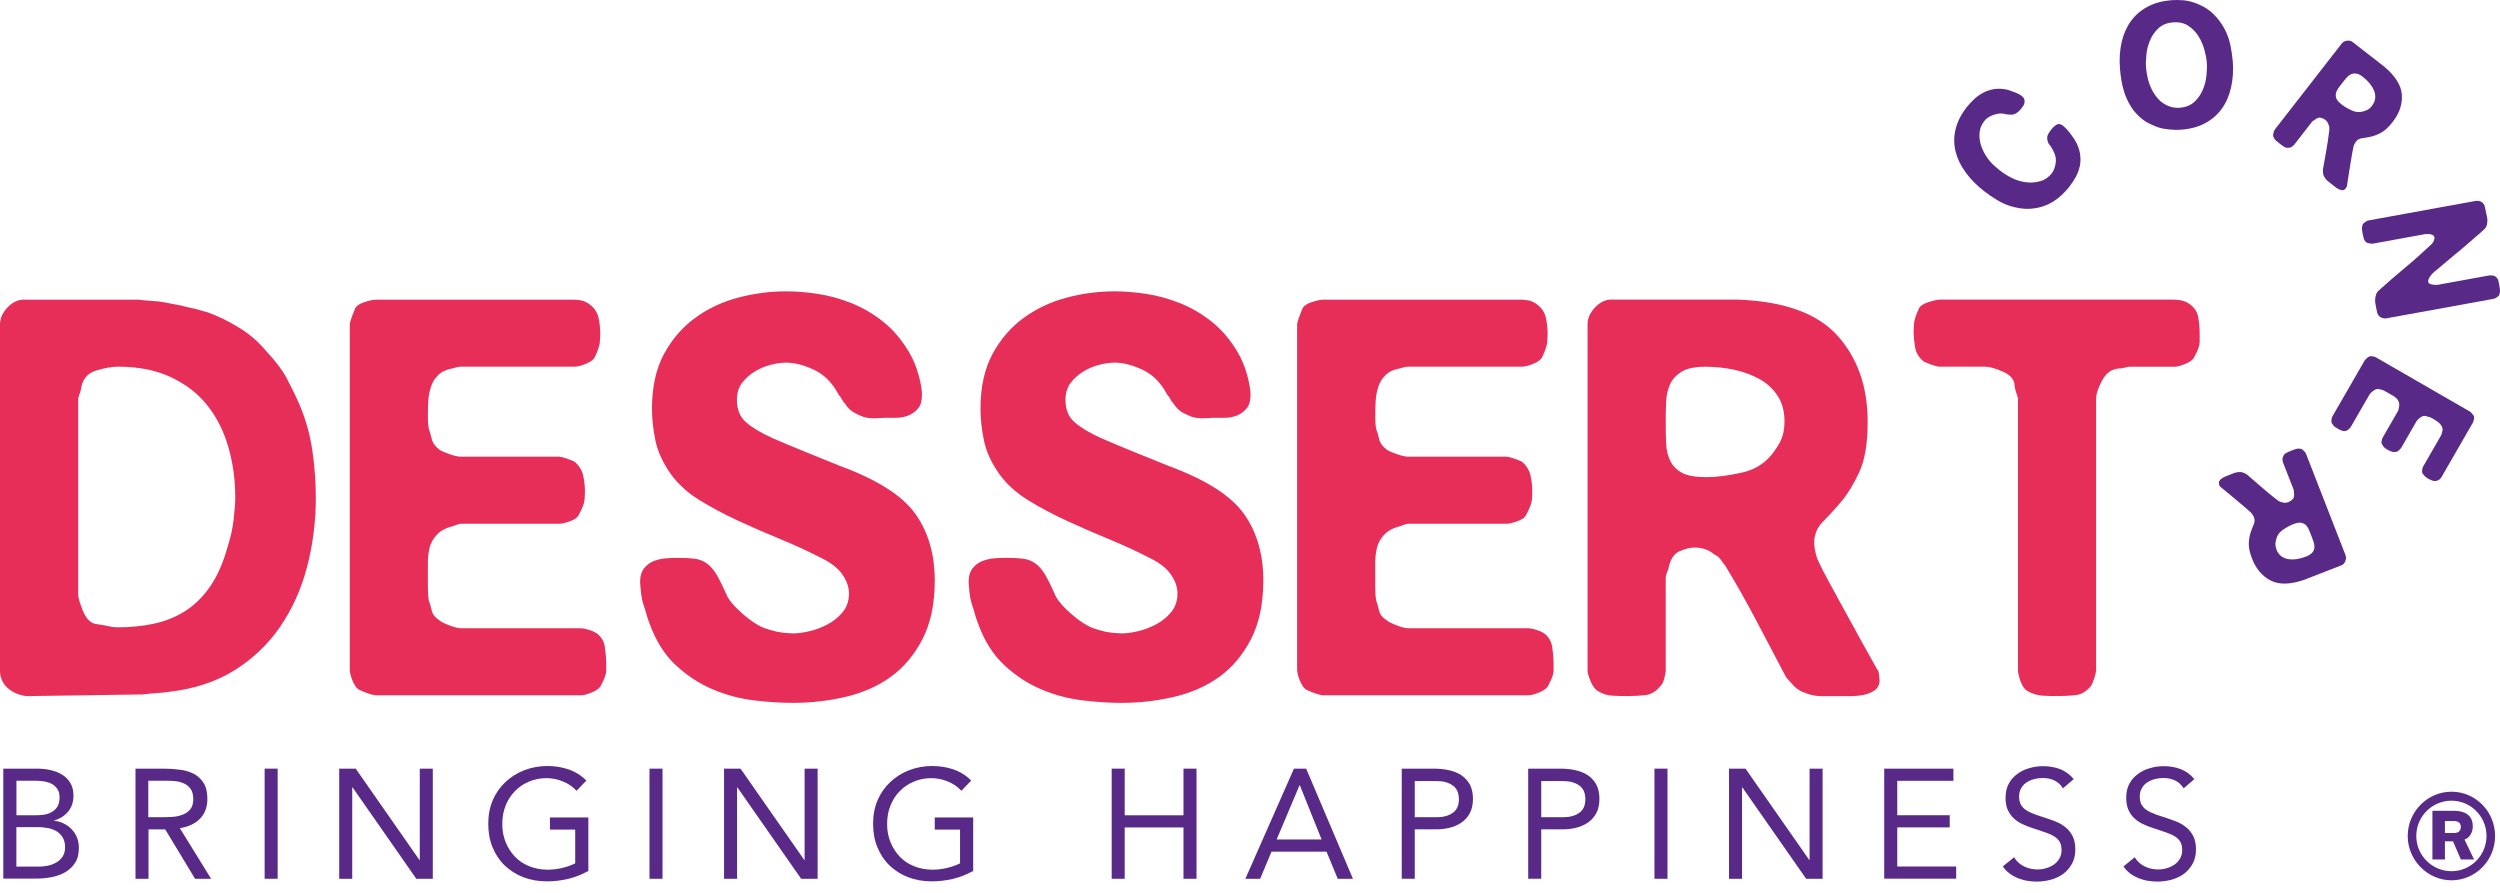
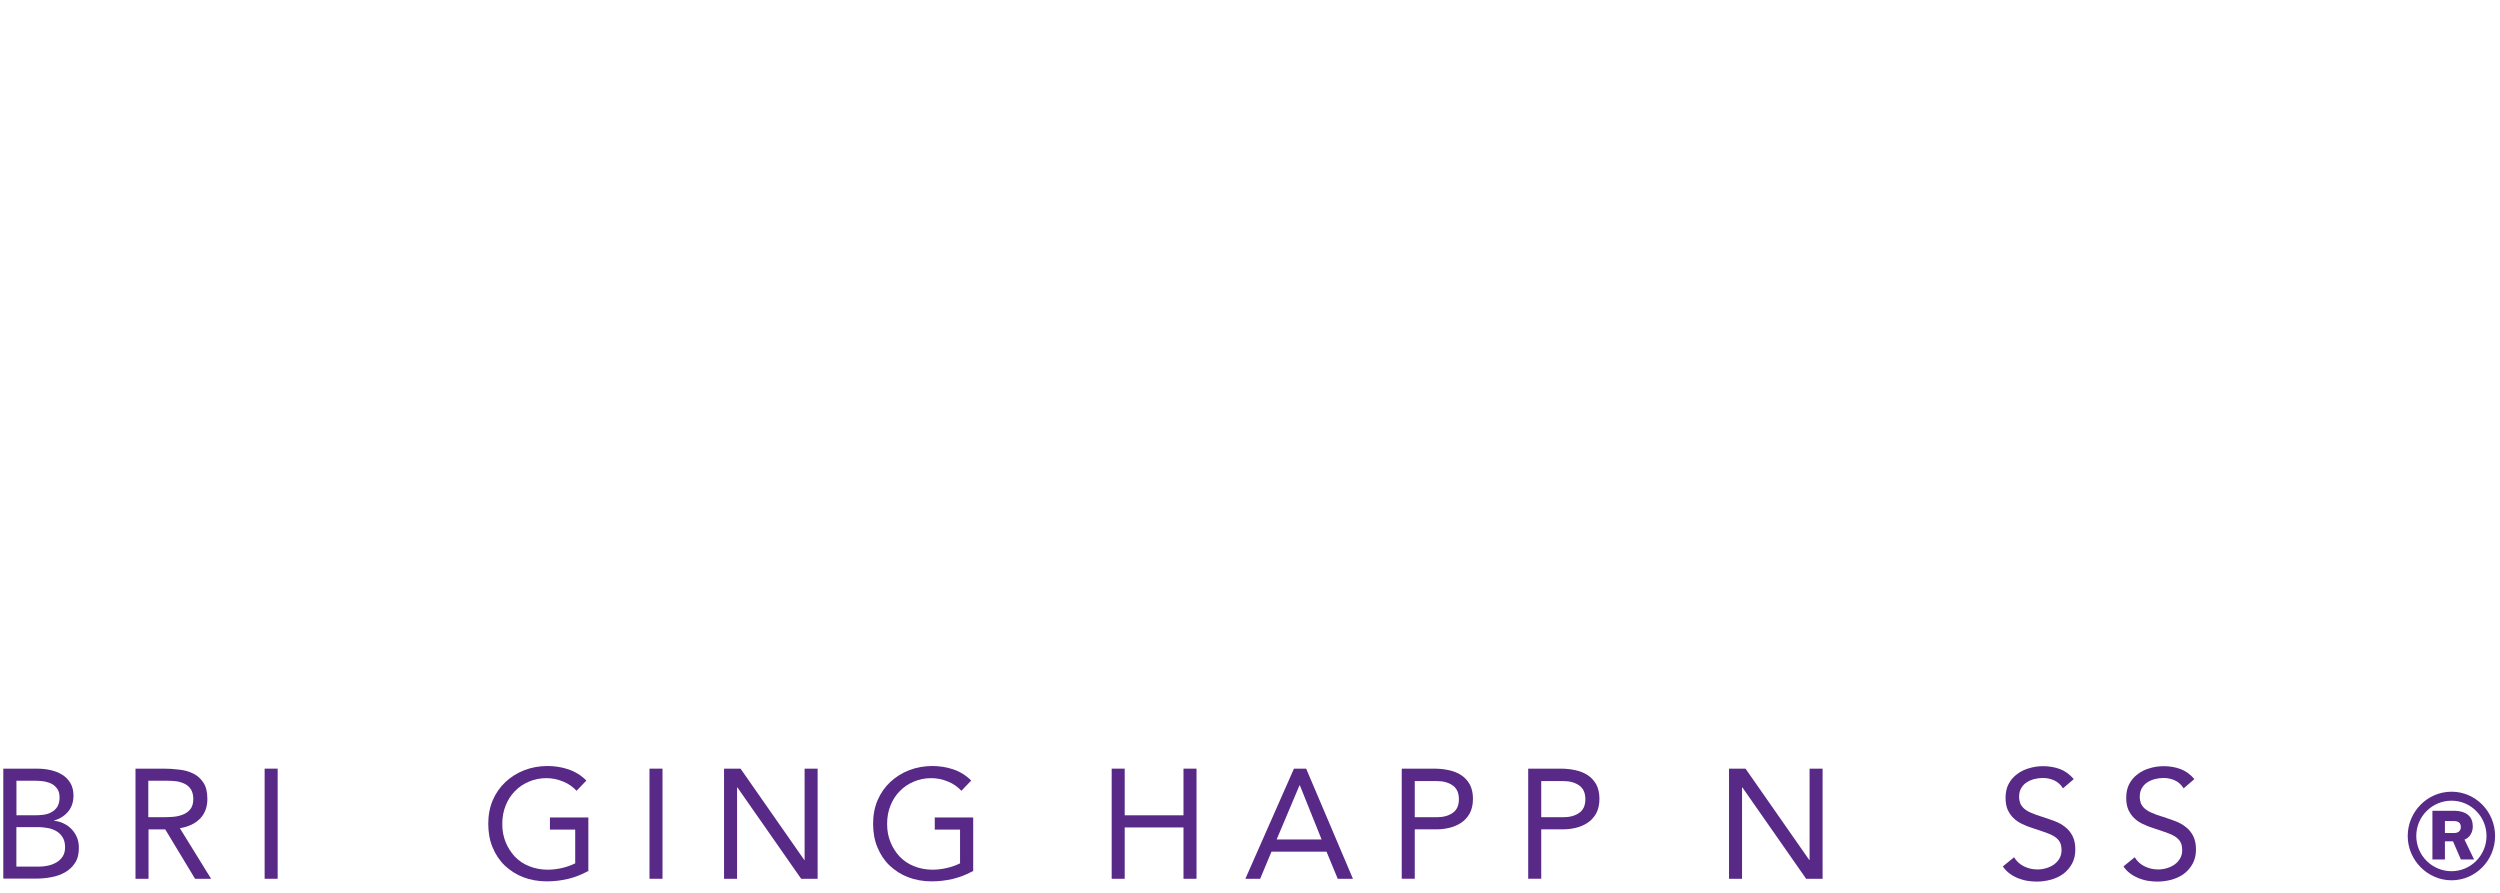
<svg xmlns="http://www.w3.org/2000/svg" width="210" height="75" viewBox="0 0 210 75" fill="none">
  <path d="M0.282 64.567H3.106C3.491 64.567 3.86 64.601 4.235 64.685C4.595 64.769 4.93 64.892 5.211 65.069C5.502 65.242 5.733 65.478 5.906 65.764C6.078 66.05 6.172 66.405 6.172 66.834C6.172 67.366 6.019 67.82 5.728 68.169C5.438 68.519 5.043 68.776 4.546 68.924V68.948C4.836 68.973 5.117 69.052 5.369 69.18C5.625 69.308 5.847 69.471 6.029 69.668C6.216 69.865 6.364 70.097 6.473 70.363C6.581 70.629 6.625 70.91 6.625 71.22C6.625 71.733 6.522 72.162 6.3 72.487C6.093 72.812 5.812 73.078 5.462 73.275C5.112 73.473 4.728 73.611 4.299 73.685C3.87 73.768 3.442 73.803 3.008 73.803H0.277V64.552V64.562L0.282 64.567ZM1.376 68.485H2.885C3.141 68.485 3.397 68.475 3.653 68.441C3.9 68.406 4.132 68.337 4.329 68.219C4.526 68.115 4.689 67.962 4.817 67.765C4.935 67.568 5.004 67.312 5.004 66.987C5.004 66.696 4.945 66.464 4.831 66.292C4.713 66.119 4.565 65.966 4.378 65.863C4.191 65.759 3.984 65.69 3.737 65.641C3.491 65.606 3.259 65.582 3.018 65.582H1.381V68.485H1.376ZM1.376 72.797H3.235C3.501 72.797 3.767 72.773 4.038 72.714C4.309 72.654 4.536 72.561 4.757 72.433C4.965 72.305 5.142 72.142 5.27 71.935C5.398 71.728 5.467 71.481 5.467 71.181C5.467 70.856 5.408 70.589 5.28 70.368C5.152 70.146 4.989 69.973 4.782 69.845C4.575 69.717 4.339 69.623 4.072 69.564C3.806 69.52 3.54 69.48 3.259 69.48H1.376V72.793V72.797Z" fill="#582986" />
  <path d="M11.377 64.566H13.738C14.181 64.566 14.62 64.591 15.064 64.65C15.507 64.695 15.902 64.813 16.247 64.985C16.596 65.158 16.872 65.414 17.094 65.754C17.316 66.094 17.419 66.543 17.419 67.115C17.419 67.79 17.212 68.347 16.803 68.766C16.394 69.185 15.828 69.451 15.108 69.569L17.735 73.822H16.389L13.881 69.672H12.476V73.822H11.382V64.571L11.377 64.566ZM12.471 68.647H13.447C13.748 68.647 14.063 68.647 14.388 68.623C14.714 68.613 15.014 68.554 15.295 68.45C15.576 68.356 15.793 68.204 15.97 67.997C16.148 67.79 16.237 67.499 16.237 67.115C16.237 66.789 16.168 66.523 16.04 66.311C15.911 66.114 15.739 65.951 15.527 65.848C15.32 65.744 15.073 65.661 14.807 65.626C14.541 65.592 14.275 65.582 14.004 65.582H12.456V68.638L12.466 68.647H12.471Z" fill="#582986" />
  <path d="M22.229 64.566H23.323V73.817H22.229V64.566Z" fill="#582986" />
-   <path d="M28.494 64.566H29.879L35.236 72.245H35.261V64.566H36.355V73.817H34.97L29.613 66.139H29.588V73.817H28.494V64.566Z" fill="#582986" />
  <path d="M49.388 73.177C48.855 73.468 48.293 73.689 47.717 73.828C47.125 73.966 46.534 74.034 45.937 74.034C45.218 74.034 44.553 73.916 43.951 73.684C43.35 73.453 42.837 73.113 42.394 72.699C41.95 72.27 41.615 71.757 41.373 71.166C41.127 70.575 41.014 69.909 41.014 69.19C41.014 68.47 41.142 67.795 41.398 67.203C41.654 66.612 42.014 66.099 42.468 65.68C42.921 65.261 43.444 64.926 44.05 64.695C44.656 64.463 45.292 64.345 45.992 64.345C46.598 64.345 47.189 64.438 47.746 64.626C48.303 64.813 48.816 65.124 49.254 65.567L48.431 66.425C48.116 66.09 47.736 65.818 47.293 65.646C46.839 65.459 46.386 65.365 45.908 65.365C45.376 65.365 44.888 65.459 44.434 65.656C43.981 65.843 43.586 66.109 43.251 66.459C42.916 66.794 42.66 67.203 42.473 67.667C42.285 68.13 42.192 68.652 42.192 69.214C42.192 69.776 42.285 70.274 42.473 70.737C42.66 71.201 42.926 71.61 43.251 71.96C43.586 72.309 43.986 72.576 44.459 72.763C44.922 72.95 45.444 73.054 46.016 73.054C46.386 73.054 46.785 73.009 47.189 72.916C47.598 72.822 47.968 72.694 48.318 72.521V69.687H46.194V68.667H49.422V73.211L49.397 73.187L49.388 73.177Z" fill="#582986" />
  <path d="M54.557 64.566H55.651V73.817H54.557V64.566Z" fill="#582986" />
  <path d="M60.82 64.566H62.205L67.563 72.245H67.587V64.566H68.681V73.817H67.297L61.939 66.139H61.914V73.817H60.82V64.566Z" fill="#582986" />
  <path d="M81.714 73.177C81.181 73.468 80.62 73.689 80.043 73.828C79.451 73.966 78.86 74.034 78.264 74.034C77.544 74.034 76.879 73.916 76.277 73.684C75.676 73.453 75.163 73.113 74.72 72.699C74.276 72.27 73.941 71.757 73.7 71.166C73.453 70.575 73.34 69.909 73.34 69.19C73.34 68.47 73.468 67.795 73.724 67.203C73.981 66.612 74.34 66.099 74.794 65.68C75.247 65.261 75.77 64.926 76.376 64.695C76.982 64.463 77.618 64.345 78.318 64.345C78.924 64.345 79.516 64.438 80.072 64.626C80.629 64.813 81.142 65.124 81.581 65.567L80.757 66.425C80.442 66.09 80.062 65.818 79.619 65.646C79.165 65.459 78.712 65.365 78.234 65.365C77.702 65.365 77.214 65.459 76.76 65.656C76.307 65.843 75.913 66.109 75.578 66.459C75.242 66.794 74.986 67.203 74.799 67.667C74.611 68.13 74.518 68.652 74.518 69.214C74.518 69.776 74.611 70.274 74.799 70.737C74.986 71.201 75.252 71.61 75.578 71.96C75.913 72.309 76.312 72.576 76.785 72.763C77.248 72.95 77.771 73.054 78.342 73.054C78.712 73.054 79.111 73.009 79.516 72.916C79.924 72.822 80.294 72.694 80.644 72.521V69.687H78.52V68.667H81.748V73.211L81.724 73.187L81.714 73.177Z" fill="#582986" />
  <path d="M93.381 64.566H94.475V68.485H99.413V64.566H100.508V73.817H99.413V69.505H94.475V73.817H93.381V64.566Z" fill="#582986" />
  <path d="M108.682 64.566H109.717L113.646 73.817H112.369L111.428 71.54H106.805L105.853 73.817H104.611L108.692 64.566H108.682ZM109.18 65.971H109.156L107.238 70.515H111.014L109.19 65.971H109.18Z" fill="#582986" />
  <path d="M117.746 64.567H120.486C120.915 64.567 121.324 64.611 121.709 64.695C122.093 64.778 122.443 64.916 122.744 65.114C123.044 65.311 123.276 65.567 123.463 65.892C123.636 66.218 123.729 66.627 123.729 67.1C123.729 67.573 123.636 68.016 123.439 68.357C123.251 68.682 122.995 68.948 122.704 69.135C122.404 69.323 122.078 69.461 121.719 69.544C121.359 69.628 121.024 69.663 120.698 69.663H118.84V73.813H117.746V64.561V64.571V64.567ZM118.84 68.647H120.698C121.245 68.647 121.699 68.519 122.034 68.278C122.384 68.031 122.547 67.652 122.547 67.129C122.547 66.607 122.374 66.222 122.034 65.981C121.684 65.734 121.245 65.611 120.698 65.611H118.84V68.667V68.657V68.647Z" fill="#582986" />
  <path d="M128.369 64.567H131.109C131.538 64.567 131.947 64.611 132.332 64.695C132.716 64.778 133.066 64.916 133.367 65.114C133.667 65.311 133.899 65.567 134.086 65.892C134.259 66.218 134.353 66.627 134.353 67.1C134.353 67.573 134.259 68.016 134.062 68.357C133.874 68.682 133.618 68.948 133.327 69.135C133.027 69.323 132.701 69.461 132.342 69.544C131.982 69.628 131.647 69.663 131.321 69.663H129.463V73.813H128.369V64.561V64.571V64.567ZM129.463 68.647H131.321C131.868 68.647 132.322 68.519 132.657 68.278C133.007 68.031 133.17 67.652 133.17 67.129C133.17 66.607 132.997 66.222 132.657 65.981C132.307 65.734 131.868 65.611 131.321 65.611H129.463V68.667V68.657V68.647Z" fill="#582986" />
-   <path d="M138.975 64.566H140.069V73.817H138.975V64.566Z" fill="#582986" />
  <path d="M145.238 64.566H146.623L151.981 72.245H152.005V64.566H153.099V73.817H151.715L146.357 66.139H146.332V73.817H145.238V64.566Z" fill="#582986" />
-   <path d="M158.275 64.567H164.086V65.587H159.37V68.48H163.776V69.5H159.37V72.787H164.318V73.808H158.275V64.557V64.567Z" fill="#582986" />
  <path d="M173.277 66.198C173.09 65.907 172.849 65.685 172.543 65.547C172.242 65.409 171.917 65.35 171.592 65.35C171.345 65.35 171.104 65.385 170.872 65.444C170.64 65.503 170.429 65.597 170.231 65.725C170.044 65.843 169.896 66.006 169.778 66.213C169.66 66.41 169.605 66.641 169.605 66.922C169.605 67.129 169.64 67.317 169.699 67.479C169.768 67.642 169.872 67.78 170.024 67.923C170.177 68.051 170.374 68.179 170.631 68.283C170.887 68.401 171.188 68.504 171.562 68.618C171.922 68.736 172.257 68.849 172.597 68.978C172.937 69.106 173.223 69.268 173.479 69.475C173.736 69.672 173.943 69.929 174.095 70.229C174.248 70.53 174.327 70.905 174.327 71.358C174.327 71.811 174.233 72.216 174.046 72.556C173.859 72.891 173.617 73.172 173.327 73.394C173.036 73.615 172.676 73.778 172.292 73.891C171.897 73.995 171.488 74.054 171.084 74.054C170.818 74.054 170.552 74.029 170.271 73.985C170.005 73.941 169.739 73.857 169.492 73.763C169.246 73.66 169.014 73.532 168.797 73.369C168.58 73.206 168.388 73.009 168.24 72.778L169.182 72.009C169.379 72.344 169.66 72.6 170.019 72.778C170.379 72.955 170.754 73.034 171.158 73.034C171.39 73.034 171.636 72.999 171.868 72.93C172.114 72.861 172.321 72.758 172.518 72.63C172.706 72.492 172.868 72.329 172.982 72.132C173.1 71.935 173.169 71.703 173.169 71.437C173.169 71.146 173.125 70.915 173.031 70.742C172.937 70.57 172.784 70.407 172.587 70.279C172.39 70.151 172.134 70.032 171.833 69.929C171.533 69.825 171.173 69.707 170.764 69.569C170.438 69.466 170.123 69.347 169.847 69.209C169.566 69.071 169.325 68.909 169.127 68.711C168.92 68.514 168.768 68.283 168.639 68.002C168.521 67.721 168.467 67.395 168.467 67.016C168.467 66.572 168.551 66.178 168.723 65.853C168.896 65.528 169.132 65.246 169.433 65.03C169.724 64.808 170.059 64.635 170.443 64.532C170.813 64.414 171.212 64.359 171.616 64.359C172.139 64.359 172.617 64.443 173.046 64.606C173.474 64.769 173.859 65.049 174.194 65.444L173.287 66.222L173.277 66.198Z" fill="#582986" />
  <path d="M183.412 66.198C183.225 65.907 182.983 65.685 182.678 65.547C182.377 65.409 182.052 65.35 181.726 65.35C181.48 65.35 181.239 65.385 181.007 65.444C180.775 65.503 180.563 65.597 180.366 65.725C180.179 65.843 180.031 66.006 179.913 66.213C179.794 66.41 179.74 66.641 179.74 66.922C179.74 67.129 179.775 67.317 179.834 67.479C179.903 67.642 180.006 67.78 180.159 67.923C180.312 68.051 180.509 68.179 180.765 68.283C181.022 68.401 181.322 68.504 181.697 68.618C182.057 68.736 182.392 68.849 182.732 68.978C183.072 69.106 183.358 69.268 183.614 69.475C183.87 69.672 184.077 69.929 184.23 70.229C184.383 70.53 184.462 70.905 184.462 71.358C184.462 71.811 184.368 72.216 184.181 72.556C183.994 72.891 183.752 73.172 183.461 73.394C183.171 73.615 182.811 73.778 182.426 73.891C182.032 73.995 181.623 74.054 181.219 74.054C180.953 74.054 180.687 74.029 180.406 73.985C180.139 73.941 179.873 73.857 179.627 73.763C179.38 73.66 179.149 73.532 178.932 73.369C178.715 73.206 178.523 73.009 178.375 72.778L179.316 72.009C179.514 72.344 179.794 72.6 180.154 72.778C180.514 72.955 180.889 73.034 181.293 73.034C181.524 73.034 181.771 72.999 182.003 72.93C182.249 72.861 182.456 72.758 182.653 72.63C182.84 72.492 183.003 72.329 183.116 72.132C183.235 71.935 183.304 71.703 183.304 71.437C183.304 71.146 183.259 70.915 183.166 70.742C183.072 70.57 182.919 70.407 182.722 70.279C182.525 70.151 182.269 70.032 181.968 69.929C181.667 69.825 181.308 69.707 180.898 69.569C180.573 69.466 180.258 69.347 179.982 69.209C179.701 69.071 179.459 68.909 179.262 68.711C179.055 68.514 178.902 68.283 178.774 68.002C178.656 67.721 178.602 67.395 178.602 67.016C178.602 66.572 178.686 66.178 178.858 65.853C179.031 65.528 179.267 65.246 179.568 65.03C179.859 64.808 180.194 64.635 180.578 64.532C180.948 64.414 181.347 64.359 181.751 64.359C182.274 64.359 182.752 64.443 183.18 64.606C183.609 64.769 183.994 65.049 184.329 65.444L183.422 66.222L183.412 66.198Z" fill="#582986" />
-   <path fill-rule="evenodd" clip-rule="evenodd" d="M26.531 41.712C26.531 43.802 26.28 45.788 25.782 47.666C25.284 49.544 24.52 51.219 23.5 52.693C22.48 54.167 21.193 55.379 19.651 56.331C18.108 57.282 16.289 57.873 14.194 58.115C13.859 58.164 13.505 58.199 13.125 58.223C12.745 58.248 12.366 58.282 11.982 58.332L2.213 58.474C1.548 58.381 1.01 58.139 0.606 57.76C0.202 57.38 0 56.902 0 56.336V27.242C0 26.719 0.227 26.231 0.675 25.778C1.129 25.324 1.636 25.122 2.208 25.172H11.622C12.001 25.221 12.396 25.255 12.8 25.28C13.204 25.305 13.524 25.339 13.761 25.388C13.997 25.438 14.249 25.482 14.51 25.531C14.771 25.581 15.023 25.625 15.259 25.674C15.402 25.724 15.594 25.768 15.831 25.817C16.067 25.866 16.284 25.911 16.472 25.96C16.614 26.009 16.782 26.054 16.969 26.103C17.162 26.152 17.324 26.197 17.467 26.246C18.276 26.532 19.133 26.946 20.035 27.493C20.937 28.04 21.721 28.715 22.391 29.524C23.15 30.332 23.722 31.091 24.101 31.805C24.481 32.52 24.84 33.255 25.171 34.019C25.693 35.256 26.048 36.537 26.24 37.868C26.432 39.199 26.526 40.485 26.526 41.717L26.531 41.712ZM19.759 41.712C19.759 40.288 19.567 38.908 19.187 37.577C18.808 36.246 18.226 35.083 17.442 34.083C16.659 33.082 15.634 32.288 14.377 31.692C13.115 31.096 11.632 30.8 9.921 30.8C9.35 30.8 8.709 30.918 7.994 31.155C7.28 31.392 6.875 31.939 6.782 32.796C6.733 32.939 6.688 33.082 6.639 33.225C6.59 33.368 6.57 33.462 6.57 33.511V49.982C6.57 50.219 6.703 50.658 6.964 51.303C7.225 51.944 7.57 52.314 7.999 52.407C8.665 52.501 9.069 52.575 9.212 52.619C9.355 52.669 9.616 52.693 9.995 52.693C10.947 52.693 11.898 52.6 12.849 52.407C13.8 52.215 14.678 51.87 15.486 51.372C16.294 50.874 17.009 50.184 17.625 49.302C18.241 48.425 18.744 47.291 19.123 45.916C19.36 45.202 19.527 44.453 19.621 43.669C19.715 42.885 19.764 42.23 19.764 41.707L19.759 41.712ZM50.923 55.547V56.331C50.923 56.616 50.78 57.021 50.494 57.543C50.401 57.78 50.149 57.982 49.745 58.149C49.341 58.317 49.045 58.401 48.853 58.401H31.524C31.43 58.401 31.238 58.351 30.952 58.258C30.666 58.164 30.43 58.065 30.237 57.972C30.001 57.878 29.799 57.627 29.631 57.223C29.463 56.819 29.38 56.498 29.38 56.261V27.242C29.38 27.148 29.429 26.971 29.523 26.704C29.616 26.443 29.715 26.192 29.808 25.955C29.902 25.719 30.163 25.526 30.592 25.384C31.021 25.241 31.351 25.172 31.593 25.172H48.207C48.4 25.172 48.611 25.196 48.848 25.241C49.084 25.29 49.321 25.408 49.563 25.595C49.942 25.881 50.179 26.251 50.277 26.699C50.371 27.153 50.42 27.567 50.42 27.946C50.42 28.183 50.41 28.444 50.386 28.73C50.361 29.016 50.233 29.42 49.991 29.942C49.898 30.179 49.646 30.381 49.242 30.549C48.838 30.716 48.518 30.8 48.281 30.8H38.724C38.532 30.8 38.296 30.849 38.01 30.943C37.487 31.037 37.083 31.229 36.797 31.515C36.511 31.801 36.309 32.131 36.191 32.515C36.073 32.895 35.999 33.274 35.979 33.659C35.955 34.038 35.945 34.349 35.945 34.585V35.191C35.945 35.502 35.969 35.773 36.014 36.01C36.107 36.246 36.191 36.532 36.265 36.867C36.339 37.202 36.561 37.508 36.94 37.794C37.083 37.888 37.354 38.006 37.758 38.149C38.163 38.292 38.483 38.361 38.72 38.361H46.99C47.084 38.361 47.276 38.41 47.562 38.504C47.847 38.597 48.084 38.696 48.276 38.789C48.656 39.125 48.892 39.514 48.991 39.967C49.084 40.421 49.134 40.835 49.134 41.214C49.134 41.451 49.124 41.712 49.099 41.998C49.075 42.284 48.922 42.688 48.636 43.21C48.542 43.447 48.291 43.639 47.887 43.782C47.483 43.925 47.187 43.994 46.995 43.994H38.724C38.631 43.994 38.522 44.019 38.404 44.063C38.286 44.112 38.153 44.157 38.01 44.206C37.438 44.349 36.999 44.586 36.689 44.921C36.379 45.256 36.176 45.621 36.083 46.025C35.989 46.429 35.94 46.843 35.94 47.272V49.233C35.94 49.731 35.964 50.125 36.009 50.411C36.102 50.648 36.186 50.934 36.26 51.269C36.334 51.604 36.556 51.885 36.935 52.126C37.029 52.22 37.29 52.353 37.719 52.521C38.148 52.688 38.478 52.772 38.72 52.772H48.848C48.942 52.772 49.119 52.806 49.38 52.88C49.642 52.954 49.893 53.058 50.129 53.201C50.509 53.487 50.736 53.866 50.805 54.344C50.874 54.817 50.913 55.222 50.913 55.557L50.923 55.547ZM78.519 48.775C78.519 50.727 78.174 52.363 77.484 53.694C76.793 55.025 75.901 56.084 74.807 56.868C73.713 57.651 72.442 58.208 70.992 58.544C69.543 58.879 68.08 59.041 66.606 59.041C65.605 59.041 64.516 58.972 63.323 58.829C62.136 58.686 60.982 58.376 59.864 57.903C58.745 57.43 57.71 56.749 56.763 55.872C55.812 54.99 55.078 53.817 54.55 52.343C54.457 52.107 54.373 51.855 54.299 51.594C54.23 51.333 54.146 51.062 54.048 50.776C53.954 50.49 53.88 50.135 53.836 49.706C53.791 49.278 53.767 49.016 53.767 48.923C53.767 48.4 53.885 47.996 54.122 47.71C54.358 47.425 54.644 47.222 54.979 47.104C55.314 46.986 55.654 46.912 56.014 46.892C56.369 46.867 56.67 46.858 56.906 46.858C57.478 46.858 57.951 46.882 58.331 46.927C58.71 46.976 59.055 47.104 59.366 47.321C59.676 47.533 59.962 47.868 60.223 48.322C60.484 48.775 60.78 49.381 61.115 50.14C61.352 50.569 61.805 51.067 62.471 51.639C63.136 52.21 63.733 52.59 64.255 52.777C64.398 52.826 64.551 52.871 64.718 52.92C64.886 52.969 65.063 53.014 65.255 53.063C65.492 53.112 65.753 53.147 66.039 53.171C66.325 53.196 66.512 53.206 66.611 53.206C66.99 53.206 67.444 53.147 67.966 53.028C68.489 52.91 69.001 52.718 69.499 52.457C69.997 52.195 70.426 51.85 70.781 51.422C71.135 50.993 71.313 50.47 71.313 49.854C71.313 49.332 71.135 48.809 70.781 48.287C70.426 47.764 69.864 47.311 69.105 46.932C68.011 46.36 66.857 45.828 65.645 45.325C64.432 44.827 63.23 44.305 62.042 43.758C60.854 43.211 59.76 42.629 58.76 42.013C57.759 41.397 56.951 40.657 56.335 39.805C55.669 38.853 55.24 37.917 55.053 36.99C54.861 36.064 54.767 35.172 54.767 34.314C54.767 32.51 55.102 30.987 55.768 29.75C56.433 28.513 57.301 27.503 58.37 26.719C59.44 25.936 60.642 25.364 61.973 25.009C63.304 24.654 64.659 24.472 66.039 24.472C66.847 24.472 67.725 24.541 68.676 24.684C69.627 24.826 70.578 25.088 71.53 25.467C72.481 25.847 73.373 26.369 74.201 27.035C75.034 27.7 75.758 28.558 76.374 29.602C76.71 30.174 76.971 30.805 77.158 31.49C77.35 32.18 77.444 32.737 77.444 33.166C77.444 33.688 77.326 34.083 77.089 34.344C76.853 34.605 76.577 34.797 76.271 34.916C75.96 35.034 75.63 35.093 75.275 35.093H74.383C74.29 35.093 74.038 35.103 73.634 35.127C73.23 35.152 72.86 35.118 72.53 35.019C72.387 34.97 72.151 34.866 71.816 34.699C71.48 34.531 71.199 34.26 70.958 33.88C70.864 33.787 70.781 33.669 70.707 33.526C70.638 33.383 70.554 33.264 70.455 33.171C69.933 32.17 69.243 31.47 68.385 31.066C67.528 30.662 66.744 30.46 66.034 30.46C65.655 30.46 65.226 30.519 64.753 30.637C64.28 30.756 63.826 30.948 63.397 31.209C62.969 31.47 62.614 31.791 62.328 32.17C62.042 32.55 61.899 33.028 61.899 33.595C61.899 34.403 62.16 35.034 62.683 35.482C63.205 35.936 63.944 36.374 64.896 36.803C65.655 37.138 66.562 37.518 67.606 37.942C68.651 38.37 69.652 38.775 70.603 39.154C73.693 40.298 75.783 41.623 76.877 43.146C77.971 44.669 78.519 46.547 78.519 48.78V48.775ZM106.114 48.775C106.114 50.727 105.769 52.363 105.079 53.694C104.389 55.025 103.497 56.084 102.403 56.868C101.309 57.651 100.037 58.208 98.588 58.544C97.139 58.879 95.675 59.041 94.201 59.041C93.201 59.041 92.112 58.972 90.919 58.829C89.731 58.686 88.578 58.376 87.459 57.903C86.34 57.43 85.305 56.749 84.359 55.872C83.408 54.99 82.673 53.817 82.146 52.343C82.052 52.107 81.969 51.855 81.895 51.594C81.826 51.333 81.742 51.062 81.643 50.776C81.55 50.49 81.476 50.135 81.431 49.706C81.387 49.278 81.362 49.016 81.362 48.923C81.362 48.4 81.481 47.996 81.717 47.71C81.954 47.425 82.24 47.222 82.575 47.104C82.91 46.986 83.25 46.912 83.61 46.892C83.965 46.867 84.265 46.858 84.502 46.858C85.074 46.858 85.547 46.882 85.926 46.927C86.306 46.976 86.651 47.104 86.961 47.321C87.272 47.533 87.558 47.868 87.819 48.322C88.08 48.775 88.376 49.381 88.711 50.14C88.948 50.569 89.401 51.067 90.066 51.639C90.732 52.21 91.328 52.59 91.85 52.777C91.993 52.826 92.146 52.871 92.314 52.92C92.481 52.969 92.659 53.014 92.851 53.063C93.088 53.112 93.349 53.147 93.635 53.171C93.921 53.196 94.108 53.206 94.206 53.206C94.586 53.206 95.039 53.147 95.562 53.028C96.084 52.91 96.597 52.718 97.095 52.457C97.592 52.195 98.021 51.85 98.376 51.422C98.731 50.993 98.908 50.47 98.908 49.854C98.908 49.332 98.731 48.809 98.376 48.287C98.021 47.764 97.459 47.311 96.7 46.932C95.606 46.36 94.453 45.828 93.24 45.325C92.028 44.827 90.825 44.305 89.638 43.758C88.45 43.211 87.356 42.629 86.355 42.013C85.355 41.397 84.546 40.657 83.93 39.805C83.265 38.853 82.836 37.917 82.649 36.99C82.457 36.064 82.363 35.172 82.363 34.314C82.363 32.51 82.698 30.987 83.363 29.75C84.029 28.513 84.896 27.503 85.966 26.719C87.035 25.936 88.238 25.364 89.569 25.009C90.899 24.654 92.255 24.472 93.635 24.472C94.443 24.472 95.32 24.541 96.272 24.684C97.223 24.826 98.174 25.088 99.125 25.467C100.076 25.847 100.969 26.369 101.802 27.035C102.634 27.7 103.359 28.558 103.975 29.602C104.31 30.174 104.571 30.805 104.759 31.49C104.946 32.18 105.045 32.737 105.045 33.166C105.045 33.688 104.926 34.083 104.69 34.344C104.453 34.605 104.177 34.797 103.872 34.916C103.561 35.034 103.231 35.093 102.876 35.093H101.984C101.89 35.093 101.639 35.103 101.235 35.127C100.831 35.152 100.461 35.118 100.131 35.019C99.988 34.97 99.751 34.866 99.416 34.699C99.081 34.531 98.8 34.26 98.558 33.88C98.465 33.787 98.381 33.669 98.307 33.526C98.238 33.383 98.154 33.264 98.056 33.171C97.533 32.17 96.843 31.47 95.986 31.066C95.128 30.662 94.344 30.46 93.635 30.46C93.255 30.46 92.826 30.519 92.353 30.637C91.88 30.756 91.427 30.948 90.998 31.209C90.569 31.47 90.214 31.791 89.928 32.17C89.642 32.55 89.5 33.028 89.5 33.595C89.5 34.403 89.761 35.034 90.283 35.482C90.806 35.936 91.545 36.374 92.496 36.803C93.255 37.138 94.162 37.518 95.207 37.942C96.252 38.37 97.252 38.775 98.204 39.154C101.294 40.298 103.384 41.623 104.478 43.146C105.572 44.669 106.119 46.547 106.119 48.78L106.114 48.775ZM130.501 55.547V56.331C130.501 56.616 130.358 57.021 130.072 57.543C129.979 57.78 129.727 57.982 129.323 58.149C128.919 58.317 128.623 58.401 128.431 58.401H111.102C111.008 58.401 110.816 58.351 110.53 58.258C110.244 58.164 110.008 58.065 109.815 57.972C109.579 57.878 109.377 57.627 109.209 57.223C109.042 56.819 108.958 56.498 108.958 56.261V27.242C108.958 27.148 109.007 26.971 109.101 26.704C109.194 26.443 109.293 26.192 109.387 25.955C109.48 25.719 109.742 25.526 110.17 25.384C110.599 25.241 110.929 25.172 111.171 25.172H127.785C127.978 25.172 128.19 25.196 128.426 25.241C128.663 25.29 128.899 25.408 129.141 25.595C129.52 25.881 129.757 26.251 129.855 26.699C129.949 27.153 129.998 27.567 129.998 27.946C129.998 28.183 129.989 28.444 129.964 28.73C129.939 29.016 129.811 29.42 129.57 29.942C129.476 30.179 129.225 30.381 128.82 30.549C128.416 30.716 128.096 30.8 127.859 30.8H118.303C118.11 30.8 117.874 30.849 117.588 30.943C117.066 31.037 116.661 31.229 116.376 31.515C116.09 31.801 115.888 32.131 115.769 32.515C115.651 32.895 115.577 33.274 115.557 33.659C115.533 34.038 115.523 34.349 115.523 34.585V35.191C115.523 35.502 115.548 35.773 115.592 36.01C115.686 36.246 115.769 36.532 115.843 36.867C115.912 37.202 116.139 37.508 116.518 37.794C116.661 37.888 116.932 38.006 117.337 38.149C117.741 38.292 118.061 38.361 118.298 38.361H126.568C126.662 38.361 126.854 38.41 127.14 38.504C127.426 38.597 127.662 38.696 127.854 38.789C128.234 39.125 128.47 39.514 128.569 39.967C128.663 40.421 128.712 40.835 128.712 41.214C128.712 41.451 128.702 41.712 128.678 41.998C128.653 42.284 128.5 42.688 128.214 43.21C128.121 43.447 127.869 43.639 127.465 43.782C127.061 43.925 126.765 43.994 126.573 43.994H118.303C118.209 43.994 118.101 44.019 117.982 44.063C117.864 44.112 117.731 44.157 117.588 44.206C117.016 44.349 116.578 44.586 116.267 44.921C115.957 45.256 115.755 45.621 115.661 46.025C115.567 46.429 115.518 46.843 115.518 47.272V49.233C115.518 49.731 115.543 50.125 115.587 50.411C115.681 50.648 115.764 50.934 115.838 51.269C115.907 51.604 116.134 51.885 116.514 52.126C116.607 52.22 116.868 52.353 117.297 52.521C117.726 52.688 118.056 52.772 118.298 52.772H128.426C128.52 52.772 128.697 52.806 128.958 52.88C129.22 52.954 129.471 53.058 129.708 53.201C130.087 53.487 130.314 53.866 130.383 54.344C130.452 54.817 130.491 55.222 130.491 55.557L130.501 55.547ZM157.885 57.114C157.885 57.494 157.752 57.78 157.49 57.972C157.229 58.164 156.919 58.292 156.564 58.366C156.209 58.435 155.839 58.474 155.46 58.474H153C152.503 58.474 152.039 58.381 151.611 58.189C151.275 58.095 150.97 57.903 150.684 57.617C150.59 57.523 150.482 57.405 150.364 57.262C150.245 57.119 150.137 57.001 150.043 56.907C149.235 55.384 148.417 53.827 147.584 52.235C146.751 50.643 145.859 49.061 144.908 47.493C144.814 47.4 144.696 47.242 144.553 47.03C144.41 46.818 144.218 46.66 143.981 46.567C143.552 46.187 143.005 45.995 142.34 45.995C141.96 45.995 141.531 46.104 141.058 46.316C140.585 46.527 140.275 47.04 140.132 47.848C140.082 47.942 140.038 48.06 139.989 48.203C139.939 48.346 139.92 48.464 139.92 48.558V56.331C139.92 56.424 139.885 56.626 139.811 56.937C139.742 57.247 139.634 57.474 139.491 57.612C139.111 58.085 138.673 58.346 138.17 58.396C137.672 58.445 137.16 58.47 136.637 58.47C136.258 58.47 135.854 58.46 135.425 58.435C134.996 58.41 134.592 58.282 134.212 58.041C133.976 57.898 133.774 57.627 133.606 57.223C133.439 56.819 133.355 56.523 133.355 56.331V27.237C133.355 26.714 133.582 26.226 134.03 25.773C134.483 25.319 134.991 25.117 135.563 25.167H145.972C149.871 25.31 152.665 26.32 154.351 28.198C156.036 30.076 156.884 32.486 156.884 35.433C156.884 37.242 156.648 38.656 156.17 39.677C155.696 40.697 155.184 41.53 154.637 42.17C154.09 42.811 153.577 43.373 153.104 43.846C152.631 44.319 152.389 44.916 152.389 45.63C152.389 45.724 152.414 45.916 152.458 46.202C152.508 46.488 152.577 46.749 152.67 46.986C152.907 47.508 153.227 48.139 153.631 48.873C154.035 49.613 154.464 50.396 154.913 51.224C155.366 52.057 155.829 52.9 156.303 53.758C156.776 54.615 157.229 55.424 157.658 56.183C157.752 56.276 157.811 56.434 157.835 56.646C157.86 56.858 157.87 57.016 157.87 57.109L157.885 57.114ZM149.9 35.438C149.9 34.58 149.713 33.856 149.329 33.264C148.949 32.673 148.436 32.195 147.796 31.84C147.155 31.485 146.44 31.224 145.657 31.056C144.873 30.889 144.075 30.805 143.266 30.805C142.364 30.805 141.684 30.948 141.236 31.234C140.782 31.52 140.462 31.875 140.275 32.303C140.082 32.732 139.979 33.22 139.954 33.767C139.93 34.314 139.92 34.871 139.92 35.443C139.92 36.108 139.93 36.715 139.954 37.262C139.979 37.809 140.097 38.297 140.309 38.725C140.521 39.154 140.856 39.484 141.305 39.726C141.758 39.962 142.433 40.081 143.335 40.081C144.193 40.081 145.203 39.948 146.366 39.687C147.53 39.425 148.446 38.794 149.112 37.799C149.447 37.326 149.659 36.907 149.752 36.552C149.846 36.197 149.895 35.827 149.895 35.448L149.9 35.438ZM184.771 27.951V28.735C184.771 29.021 184.628 29.425 184.342 29.947C184.248 30.184 183.997 30.386 183.593 30.554C183.188 30.721 182.893 30.805 182.701 30.805H178.851C178.758 30.805 178.639 30.83 178.496 30.874C178.353 30.923 178.235 30.943 178.142 30.943C177.476 30.943 176.964 31.263 176.609 31.904C176.254 32.545 176.072 33.082 176.072 33.511V56.331C176.072 56.424 176.022 56.626 175.929 56.937C175.835 57.247 175.736 57.474 175.643 57.612C175.263 58.085 174.825 58.346 174.322 58.396C173.824 58.445 173.311 58.47 172.789 58.47C172.41 58.47 172.005 58.46 171.577 58.435C171.148 58.41 170.719 58.282 170.295 58.041C170.059 57.898 169.866 57.627 169.723 57.223C169.58 56.819 169.511 56.523 169.511 56.331V33.511C169.511 33.462 169.487 33.368 169.442 33.225C169.393 33.082 169.349 32.939 169.3 32.796C169.3 32.747 169.29 32.688 169.265 32.619C169.24 32.545 169.231 32.486 169.231 32.441C169.231 31.919 168.91 31.515 168.269 31.229C167.629 30.943 167.116 30.8 166.737 30.8H162.887C162.794 30.8 162.601 30.751 162.316 30.657C162.03 30.564 161.793 30.465 161.601 30.371C161.172 30.036 160.926 29.612 160.852 29.09C160.778 28.567 160.743 28.188 160.743 27.946C160.743 27.705 160.753 27.449 160.778 27.163C160.803 26.877 160.931 26.473 161.172 25.95C161.266 25.714 161.542 25.521 161.99 25.379C162.444 25.236 162.764 25.167 162.951 25.167H182.563C182.755 25.167 182.977 25.191 183.238 25.236C183.499 25.285 183.75 25.403 183.987 25.59C184.366 25.876 184.593 26.246 184.662 26.695C184.731 27.148 184.771 27.562 184.771 27.942V27.951Z" fill="#E72E59" />
-   <path fill-rule="evenodd" clip-rule="evenodd" d="M173.346 10.617C173.514 10.745 173.686 10.928 173.864 11.159C174.041 11.391 174.164 11.564 174.233 11.672C174.49 12.076 174.647 12.47 174.712 12.855C174.776 13.234 174.776 13.594 174.712 13.919C174.643 14.25 174.529 14.56 174.371 14.851C174.209 15.142 174.031 15.413 173.839 15.664C173.583 15.995 173.287 16.3 172.962 16.576C172.632 16.852 172.267 17.074 171.858 17.241C171.454 17.409 171.005 17.508 170.517 17.537C170.029 17.567 169.492 17.493 168.906 17.32C168.516 17.207 168.122 17.029 167.718 16.778C167.314 16.532 166.964 16.29 166.668 16.059C166.042 15.571 165.52 15.043 165.11 14.476C164.696 13.91 164.416 13.323 164.268 12.722C164.12 12.121 164.115 11.505 164.263 10.879C164.411 10.253 164.716 9.637 165.184 9.03C165.352 8.818 165.549 8.602 165.776 8.38C166.003 8.158 166.259 7.971 166.545 7.813C166.831 7.655 167.146 7.547 167.496 7.488C167.846 7.428 168.23 7.448 168.649 7.542C168.861 7.611 169.078 7.69 169.295 7.773C169.512 7.857 169.689 7.951 169.817 8.054C169.936 8.148 170.01 8.242 170.039 8.34C170.069 8.439 170.074 8.533 170.059 8.626C170.044 8.72 170.01 8.804 169.955 8.887C169.901 8.971 169.847 9.045 169.793 9.114C169.635 9.316 169.462 9.464 169.27 9.563C169.078 9.661 168.758 9.661 168.309 9.553C168.078 9.508 167.816 9.533 167.526 9.627C167.235 9.72 167.013 9.839 166.87 9.972C166.831 9.996 166.791 10.036 166.747 10.09C166.707 10.144 166.678 10.184 166.658 10.203C166.456 10.464 166.333 10.755 166.293 11.076C166.254 11.396 166.274 11.716 166.357 12.037C166.441 12.357 166.569 12.668 166.747 12.963C166.924 13.264 167.126 13.53 167.358 13.767C167.442 13.851 167.565 13.959 167.718 14.092C167.871 14.225 167.964 14.299 167.984 14.314C168.196 14.481 168.432 14.639 168.694 14.792C168.955 14.945 169.226 15.068 169.517 15.162C169.808 15.255 170.108 15.309 170.429 15.329C170.744 15.349 171.064 15.309 171.385 15.216C171.572 15.171 171.749 15.088 171.922 14.964C172.094 14.841 172.232 14.713 172.331 14.585C172.513 14.348 172.632 14.048 172.681 13.678C172.73 13.308 172.641 12.929 172.41 12.54C172.326 12.382 172.242 12.249 172.154 12.155C172.065 12.061 172.006 11.914 171.971 11.711C171.951 11.544 171.976 11.391 172.05 11.263C172.124 11.13 172.203 11.012 172.287 10.903C172.425 10.726 172.577 10.583 172.745 10.479C172.913 10.371 173.115 10.41 173.351 10.598L173.346 10.617ZM187.551 5.107C187.615 5.915 187.565 6.66 187.408 7.35C187.25 8.04 186.994 8.631 186.629 9.134C186.269 9.637 185.806 10.041 185.234 10.346C184.662 10.652 183.997 10.834 183.233 10.893C182.933 10.918 182.602 10.913 182.238 10.879C181.873 10.844 181.562 10.785 181.301 10.701C181.055 10.617 180.784 10.499 180.498 10.356C180.207 10.213 179.926 10.011 179.65 9.745C179.359 9.469 179.118 9.163 178.926 8.833C178.733 8.503 178.581 8.163 178.462 7.818C178.344 7.473 178.26 7.128 178.201 6.778C178.147 6.428 178.102 6.098 178.078 5.782C178.014 4.959 178.063 4.21 178.221 3.53C178.378 2.85 178.64 2.258 179.009 1.756C179.379 1.253 179.847 0.854 180.419 0.553C180.991 0.252 181.651 0.075 182.395 0.016C182.726 -0.009 183.066 -0.004 183.42 0.026C183.775 0.06 184.15 0.149 184.534 0.302C185.106 0.528 185.584 0.829 185.959 1.209C186.333 1.588 186.634 1.992 186.866 2.436C187.097 2.874 187.255 3.328 187.354 3.796C187.452 4.264 187.511 4.698 187.546 5.102L187.551 5.107ZM185.372 5.25C185.353 4.964 185.288 4.619 185.18 4.215C185.072 3.811 184.909 3.426 184.687 3.067C184.465 2.707 184.179 2.411 183.83 2.175C183.48 1.938 183.051 1.839 182.543 1.879C182.036 1.918 181.626 2.081 181.316 2.367C181.005 2.653 180.769 2.993 180.606 3.382C180.444 3.771 180.335 4.176 180.296 4.59C180.251 5.004 180.241 5.363 180.266 5.664C180.286 5.92 180.33 6.206 180.399 6.522C180.468 6.837 180.577 7.152 180.72 7.453C180.862 7.759 181.05 8.04 181.281 8.301C181.513 8.562 181.799 8.759 182.139 8.902C182.326 8.976 182.504 9.025 182.666 9.04C182.834 9.06 182.977 9.06 183.095 9.05C183.603 9.011 184.012 8.848 184.322 8.562C184.633 8.276 184.869 7.936 185.032 7.547C185.2 7.157 185.303 6.753 185.343 6.329C185.387 5.906 185.397 5.546 185.372 5.245V5.25ZM197.024 15.837C196.95 15.93 196.861 15.98 196.762 15.975C196.659 15.975 196.56 15.945 196.457 15.891C196.353 15.842 196.255 15.778 196.161 15.704C196.067 15.63 195.989 15.571 195.929 15.521C195.801 15.418 195.673 15.319 195.55 15.226C195.427 15.127 195.328 15.014 195.259 14.886C195.195 14.797 195.156 14.693 195.141 14.565C195.136 14.526 195.131 14.472 195.131 14.412C195.131 14.353 195.126 14.304 195.121 14.264C195.215 13.727 195.313 13.18 195.412 12.623C195.51 12.066 195.599 11.5 195.663 10.923C195.658 10.883 195.658 10.819 195.663 10.741C195.668 10.662 195.653 10.583 195.609 10.514C195.575 10.336 195.476 10.184 195.313 10.056C195.22 9.982 195.092 9.927 194.934 9.888C194.776 9.848 194.599 9.917 194.406 10.09C194.377 10.105 194.342 10.124 194.303 10.149C194.264 10.174 194.234 10.198 194.214 10.223L192.711 12.16C192.711 12.16 192.647 12.229 192.568 12.288C192.489 12.352 192.42 12.387 192.356 12.397C192.169 12.441 192.011 12.421 191.878 12.337C191.745 12.254 191.612 12.16 191.484 12.056C191.39 11.983 191.292 11.904 191.188 11.815C191.085 11.726 191.011 11.613 190.961 11.48C190.932 11.401 190.932 11.293 190.971 11.159C191.011 11.026 191.045 10.938 191.08 10.888L196.713 3.648C196.817 3.515 196.964 3.441 197.167 3.417C197.369 3.392 197.531 3.441 197.664 3.564L200.257 5.58C201.198 6.369 201.701 7.162 201.755 7.956C201.809 8.749 201.553 9.513 200.981 10.248C200.631 10.696 200.296 11.002 199.981 11.164C199.665 11.327 199.375 11.435 199.113 11.49C198.852 11.544 198.616 11.583 198.409 11.608C198.197 11.633 198.024 11.736 197.886 11.914C197.866 11.938 197.837 11.988 197.792 12.071C197.748 12.15 197.719 12.229 197.694 12.308C197.654 12.485 197.61 12.702 197.566 12.963C197.521 13.225 197.477 13.501 197.428 13.796C197.378 14.092 197.329 14.393 197.285 14.693C197.236 14.999 197.191 15.285 197.152 15.561C197.157 15.6 197.142 15.654 197.107 15.709C197.073 15.768 197.043 15.807 197.029 15.832L197.024 15.837ZM199.237 8.897C199.404 8.685 199.493 8.468 199.517 8.247C199.537 8.025 199.503 7.808 199.414 7.596C199.325 7.384 199.197 7.182 199.034 6.985C198.872 6.793 198.689 6.615 198.487 6.462C198.261 6.285 198.068 6.191 197.901 6.177C197.733 6.162 197.585 6.186 197.452 6.255C197.319 6.324 197.201 6.428 197.088 6.556C196.974 6.689 196.866 6.822 196.752 6.965C196.624 7.128 196.511 7.286 196.407 7.424C196.309 7.566 196.245 7.709 196.215 7.857C196.186 8.005 196.205 8.153 196.269 8.301C196.334 8.449 196.481 8.606 196.708 8.784C196.92 8.951 197.196 9.114 197.541 9.272C197.881 9.434 198.231 9.454 198.591 9.336C198.763 9.282 198.901 9.218 198.99 9.149C199.084 9.08 199.168 8.996 199.241 8.902L199.237 8.897ZM200.449 26.749C200.419 26.754 200.355 26.749 200.262 26.739C200.168 26.724 200.089 26.704 200.02 26.67C199.838 26.581 199.724 26.443 199.68 26.251C199.636 26.059 199.606 25.906 199.586 25.788C199.572 25.714 199.557 25.615 199.532 25.502C199.513 25.384 199.503 25.265 199.513 25.142C199.522 25.019 199.542 24.891 199.582 24.763C199.621 24.634 199.695 24.511 199.813 24.403C200.557 23.733 201.307 23.087 202.056 22.461C202.805 21.84 203.534 21.184 204.249 20.509C204.313 20.45 204.377 20.366 204.431 20.248C204.486 20.13 204.505 20.026 204.491 19.937C204.476 19.849 204.426 19.785 204.353 19.745C204.279 19.706 204.19 19.676 204.096 19.666C204.003 19.652 203.914 19.652 203.83 19.657C203.746 19.666 203.697 19.671 203.682 19.671L199.301 20.47C199.271 20.475 199.207 20.47 199.113 20.46C199.02 20.445 198.941 20.43 198.877 20.411C198.709 20.332 198.606 20.213 198.561 20.046C198.517 19.878 198.482 19.735 198.458 19.617C198.443 19.543 198.428 19.435 198.409 19.292C198.389 19.149 198.409 19.016 198.458 18.883C198.487 18.799 198.561 18.72 198.68 18.646C198.798 18.572 198.882 18.528 198.941 18.518L207.99 16.872C208.019 16.867 208.079 16.867 208.162 16.872C208.246 16.882 208.325 16.901 208.389 16.931C208.571 17.02 208.69 17.172 208.734 17.394C208.783 17.616 208.818 17.784 208.838 17.902C208.852 17.976 208.872 18.07 208.902 18.178C208.931 18.286 208.941 18.405 208.941 18.538C208.941 18.666 208.921 18.794 208.887 18.927C208.847 19.055 208.778 19.169 208.675 19.262C208.389 19.528 208.069 19.809 207.709 20.11C207.354 20.411 207.024 20.696 206.723 20.963C206.521 21.12 206.314 21.293 206.097 21.475C205.88 21.657 205.644 21.86 205.392 22.072C205.299 22.15 205.195 22.239 205.077 22.333C204.959 22.431 204.845 22.525 204.742 22.623C204.663 22.683 204.574 22.752 204.481 22.831C204.387 22.909 204.303 22.998 204.219 23.097C204.141 23.195 204.072 23.294 204.022 23.397C203.973 23.496 203.953 23.595 203.973 23.683C203.988 23.757 204.032 23.811 204.106 23.841C204.18 23.87 204.264 23.895 204.357 23.91C204.451 23.925 204.54 23.93 204.624 23.93C204.707 23.93 204.767 23.93 204.791 23.92L209.128 23.131C209.158 23.126 209.217 23.126 209.311 23.131C209.404 23.136 209.483 23.156 209.552 23.19C209.72 23.284 209.823 23.412 209.863 23.58C209.902 23.747 209.932 23.885 209.947 23.989C209.966 24.092 209.981 24.206 209.996 24.324C210.011 24.442 209.996 24.585 209.947 24.743C209.917 24.827 209.848 24.901 209.735 24.974C209.626 25.048 209.542 25.088 209.483 25.098L200.434 26.744L200.449 26.749ZM196.368 36C196.304 35.961 196.23 35.921 196.156 35.877C196.077 35.832 195.989 35.729 195.89 35.571C195.841 35.507 195.826 35.408 195.841 35.27C195.86 35.133 195.885 35.039 195.915 34.99L198.645 30.258C198.66 30.233 198.704 30.189 198.773 30.125C198.842 30.061 198.906 30.012 198.965 29.977C199.03 29.928 199.128 29.913 199.266 29.928C199.404 29.948 199.503 29.972 199.567 30.012L207.497 34.585C207.522 34.6 207.566 34.64 207.62 34.709C207.679 34.778 207.729 34.842 207.783 34.906C207.832 34.97 207.842 35.068 207.812 35.211C207.783 35.349 207.753 35.453 207.714 35.517L205.097 40.056C205.067 40.11 205.028 40.165 204.974 40.219C204.924 40.278 204.855 40.322 204.767 40.357C204.629 40.416 204.491 40.421 204.353 40.377C204.214 40.332 204.091 40.278 203.988 40.219C203.924 40.179 203.855 40.135 203.781 40.086C203.707 40.036 203.618 39.933 203.51 39.79C203.46 39.726 203.446 39.627 203.46 39.489C203.48 39.351 203.505 39.253 203.544 39.189L205.047 36.577C205.077 36.522 205.102 36.453 205.121 36.36C205.176 36.202 205.19 36.059 205.156 35.941C205.121 35.818 205.062 35.709 204.978 35.62C204.895 35.527 204.801 35.448 204.702 35.384C204.604 35.32 204.52 35.266 204.456 35.226C204.431 35.211 204.377 35.182 204.293 35.133C204.21 35.083 204.131 35.049 204.057 35.024C203.978 35.014 203.884 34.99 203.781 34.955C203.677 34.921 203.559 34.935 203.421 34.995C203.372 35.019 203.298 35.073 203.194 35.162C203.091 35.251 203.022 35.325 202.982 35.394L201.681 37.651C201.666 37.676 201.622 37.72 201.553 37.784C201.484 37.848 201.42 37.898 201.361 37.932C201.208 37.981 201.065 37.986 200.927 37.942C200.789 37.898 200.666 37.843 200.562 37.784C200.498 37.745 200.429 37.7 200.355 37.651C200.281 37.602 200.198 37.493 200.099 37.336C200.05 37.272 200.035 37.173 200.06 37.04C200.084 36.907 200.109 36.813 200.143 36.764L201.445 34.502C201.459 34.477 201.469 34.443 201.474 34.403C201.479 34.364 201.489 34.319 201.499 34.275C201.548 34.097 201.553 33.94 201.514 33.802C201.469 33.664 201.4 33.55 201.307 33.462C201.213 33.373 201.105 33.294 200.986 33.225C200.868 33.156 200.764 33.097 200.676 33.048C200.661 33.038 200.587 32.998 200.454 32.919C200.316 32.841 200.207 32.786 200.119 32.752C200.04 32.742 199.946 32.718 199.848 32.688C199.744 32.653 199.631 32.673 199.508 32.737C199.468 32.747 199.389 32.801 199.276 32.89C199.163 32.979 199.089 33.057 199.049 33.122L197.452 35.887C197.438 35.911 197.398 35.956 197.339 36.015C197.28 36.074 197.211 36.128 197.132 36.167C196.994 36.227 196.856 36.227 196.713 36.172C196.57 36.118 196.457 36.064 196.363 36.01L196.368 36ZM186.392 40.687C186.402 40.717 186.422 40.761 186.457 40.82C186.486 40.879 186.526 40.919 186.565 40.934C186.777 41.106 187.004 41.293 187.24 41.49C187.477 41.688 187.708 41.88 187.94 42.077C188.167 42.269 188.384 42.452 188.586 42.619C188.788 42.792 188.955 42.94 189.084 43.063C189.138 43.122 189.192 43.191 189.236 43.27C189.281 43.349 189.31 43.403 189.325 43.427C189.409 43.634 189.404 43.837 189.32 44.034C189.236 44.226 189.148 44.453 189.064 44.699C188.975 44.95 188.921 45.251 188.901 45.606C188.877 45.961 188.97 46.404 189.177 46.932C189.512 47.799 190.04 48.41 190.749 48.77C191.459 49.13 192.396 49.105 193.559 48.701L196.619 47.508C196.792 47.459 196.92 47.341 196.999 47.154C197.078 46.971 197.088 46.799 197.029 46.646L193.697 38.099C193.677 38.045 193.618 37.967 193.519 37.868C193.426 37.769 193.332 37.71 193.248 37.695C193.11 37.671 192.977 37.676 192.849 37.72C192.721 37.76 192.603 37.804 192.489 37.848C192.336 37.907 192.189 37.971 192.046 38.045C191.903 38.114 191.804 38.242 191.75 38.425C191.725 38.484 191.72 38.563 191.735 38.661C191.75 38.76 191.76 38.824 191.775 38.854L192.667 41.136C192.676 41.165 192.681 41.2 192.686 41.249C192.686 41.298 192.686 41.338 192.686 41.372C192.736 41.623 192.706 41.811 192.588 41.929C192.474 42.047 192.361 42.126 192.248 42.171C192.051 42.245 191.868 42.254 191.701 42.19C191.622 42.19 191.548 42.166 191.479 42.121C191.41 42.077 191.361 42.042 191.321 42.028C190.863 41.678 190.419 41.313 189.99 40.938C189.562 40.564 189.148 40.204 188.734 39.849C188.694 39.834 188.65 39.81 188.6 39.78C188.551 39.751 188.507 39.731 188.467 39.711C188.349 39.662 188.236 39.642 188.132 39.652C187.984 39.647 187.837 39.672 187.689 39.726C187.541 39.785 187.393 39.839 187.24 39.903C187.171 39.928 187.078 39.968 186.969 40.012C186.856 40.056 186.752 40.105 186.659 40.17C186.56 40.234 186.486 40.308 186.432 40.391C186.378 40.475 186.373 40.574 186.417 40.687H186.392ZM191.223 46.143C191.178 46.03 191.149 45.916 191.139 45.803C191.124 45.685 191.139 45.542 191.183 45.364C191.267 44.995 191.459 44.704 191.775 44.497C192.085 44.285 192.371 44.132 192.622 44.034C192.888 43.93 193.1 43.886 193.258 43.906C193.416 43.925 193.554 43.984 193.667 44.083C193.781 44.186 193.869 44.315 193.938 44.472C194.007 44.63 194.081 44.807 194.155 45.005C194.219 45.172 194.278 45.34 194.337 45.502C194.392 45.665 194.416 45.823 194.411 45.971C194.406 46.118 194.352 46.261 194.249 46.395C194.15 46.528 193.968 46.651 193.702 46.754C193.465 46.848 193.219 46.912 192.972 46.956C192.721 46.996 192.484 47.001 192.253 46.971C192.021 46.942 191.819 46.858 191.637 46.73C191.459 46.597 191.316 46.409 191.218 46.158L191.223 46.143Z" fill="#582986" />
  <path d="M205.93 66.503C207.946 66.503 209.587 68.169 209.587 70.224C209.587 72.279 207.941 73.945 205.93 73.945C203.919 73.945 202.248 72.26 202.248 70.224C202.248 68.189 203.894 66.503 205.93 66.503ZM205.93 73.181C207.551 73.181 208.867 71.846 208.867 70.219C208.867 68.593 207.551 67.257 205.93 67.257C204.308 67.257 202.968 68.573 202.968 70.219C202.968 71.865 204.303 73.181 205.93 73.181ZM207.019 70.53L207.822 72.195H206.713L206.053 70.673H205.373V72.195H204.323V68.105H206.068C207.26 68.105 207.714 68.637 207.714 69.421C207.714 69.894 207.487 70.347 207.014 70.53H207.019ZM206.092 68.967H205.373V69.973H206.152C206.521 69.973 206.708 69.766 206.708 69.48C206.708 69.15 206.546 68.967 206.092 68.967Z" fill="#582986" />
</svg>